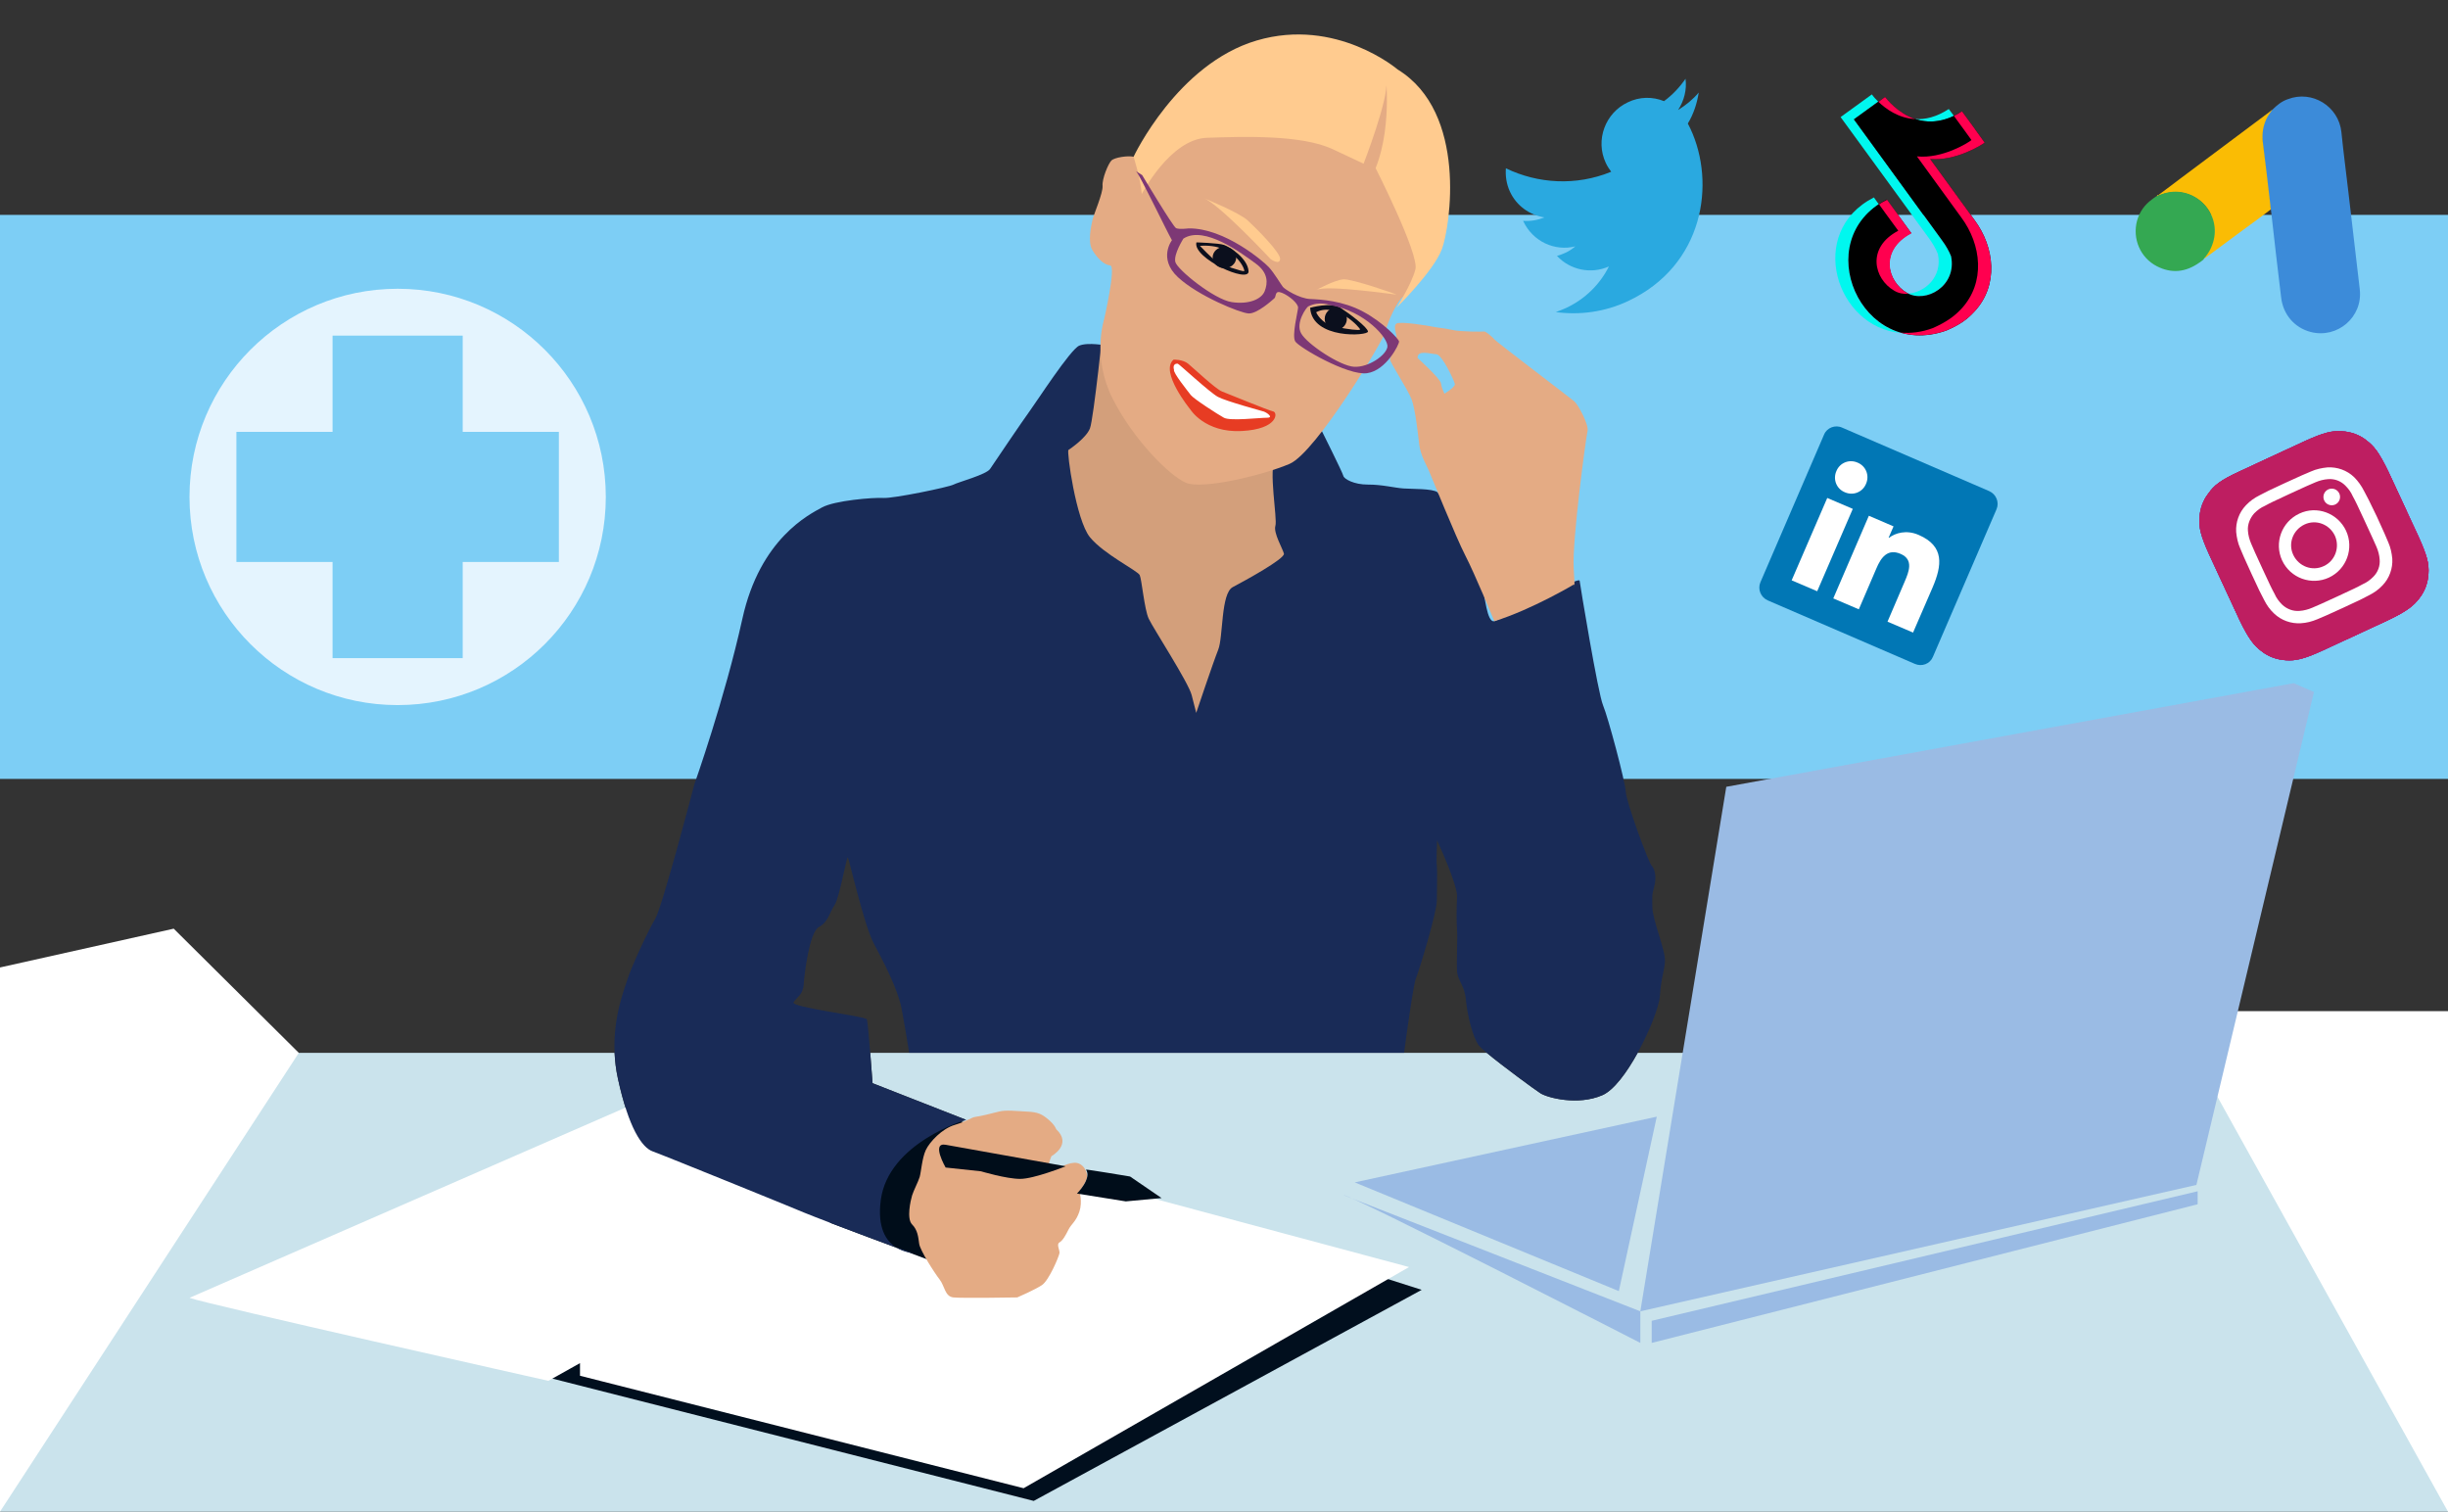
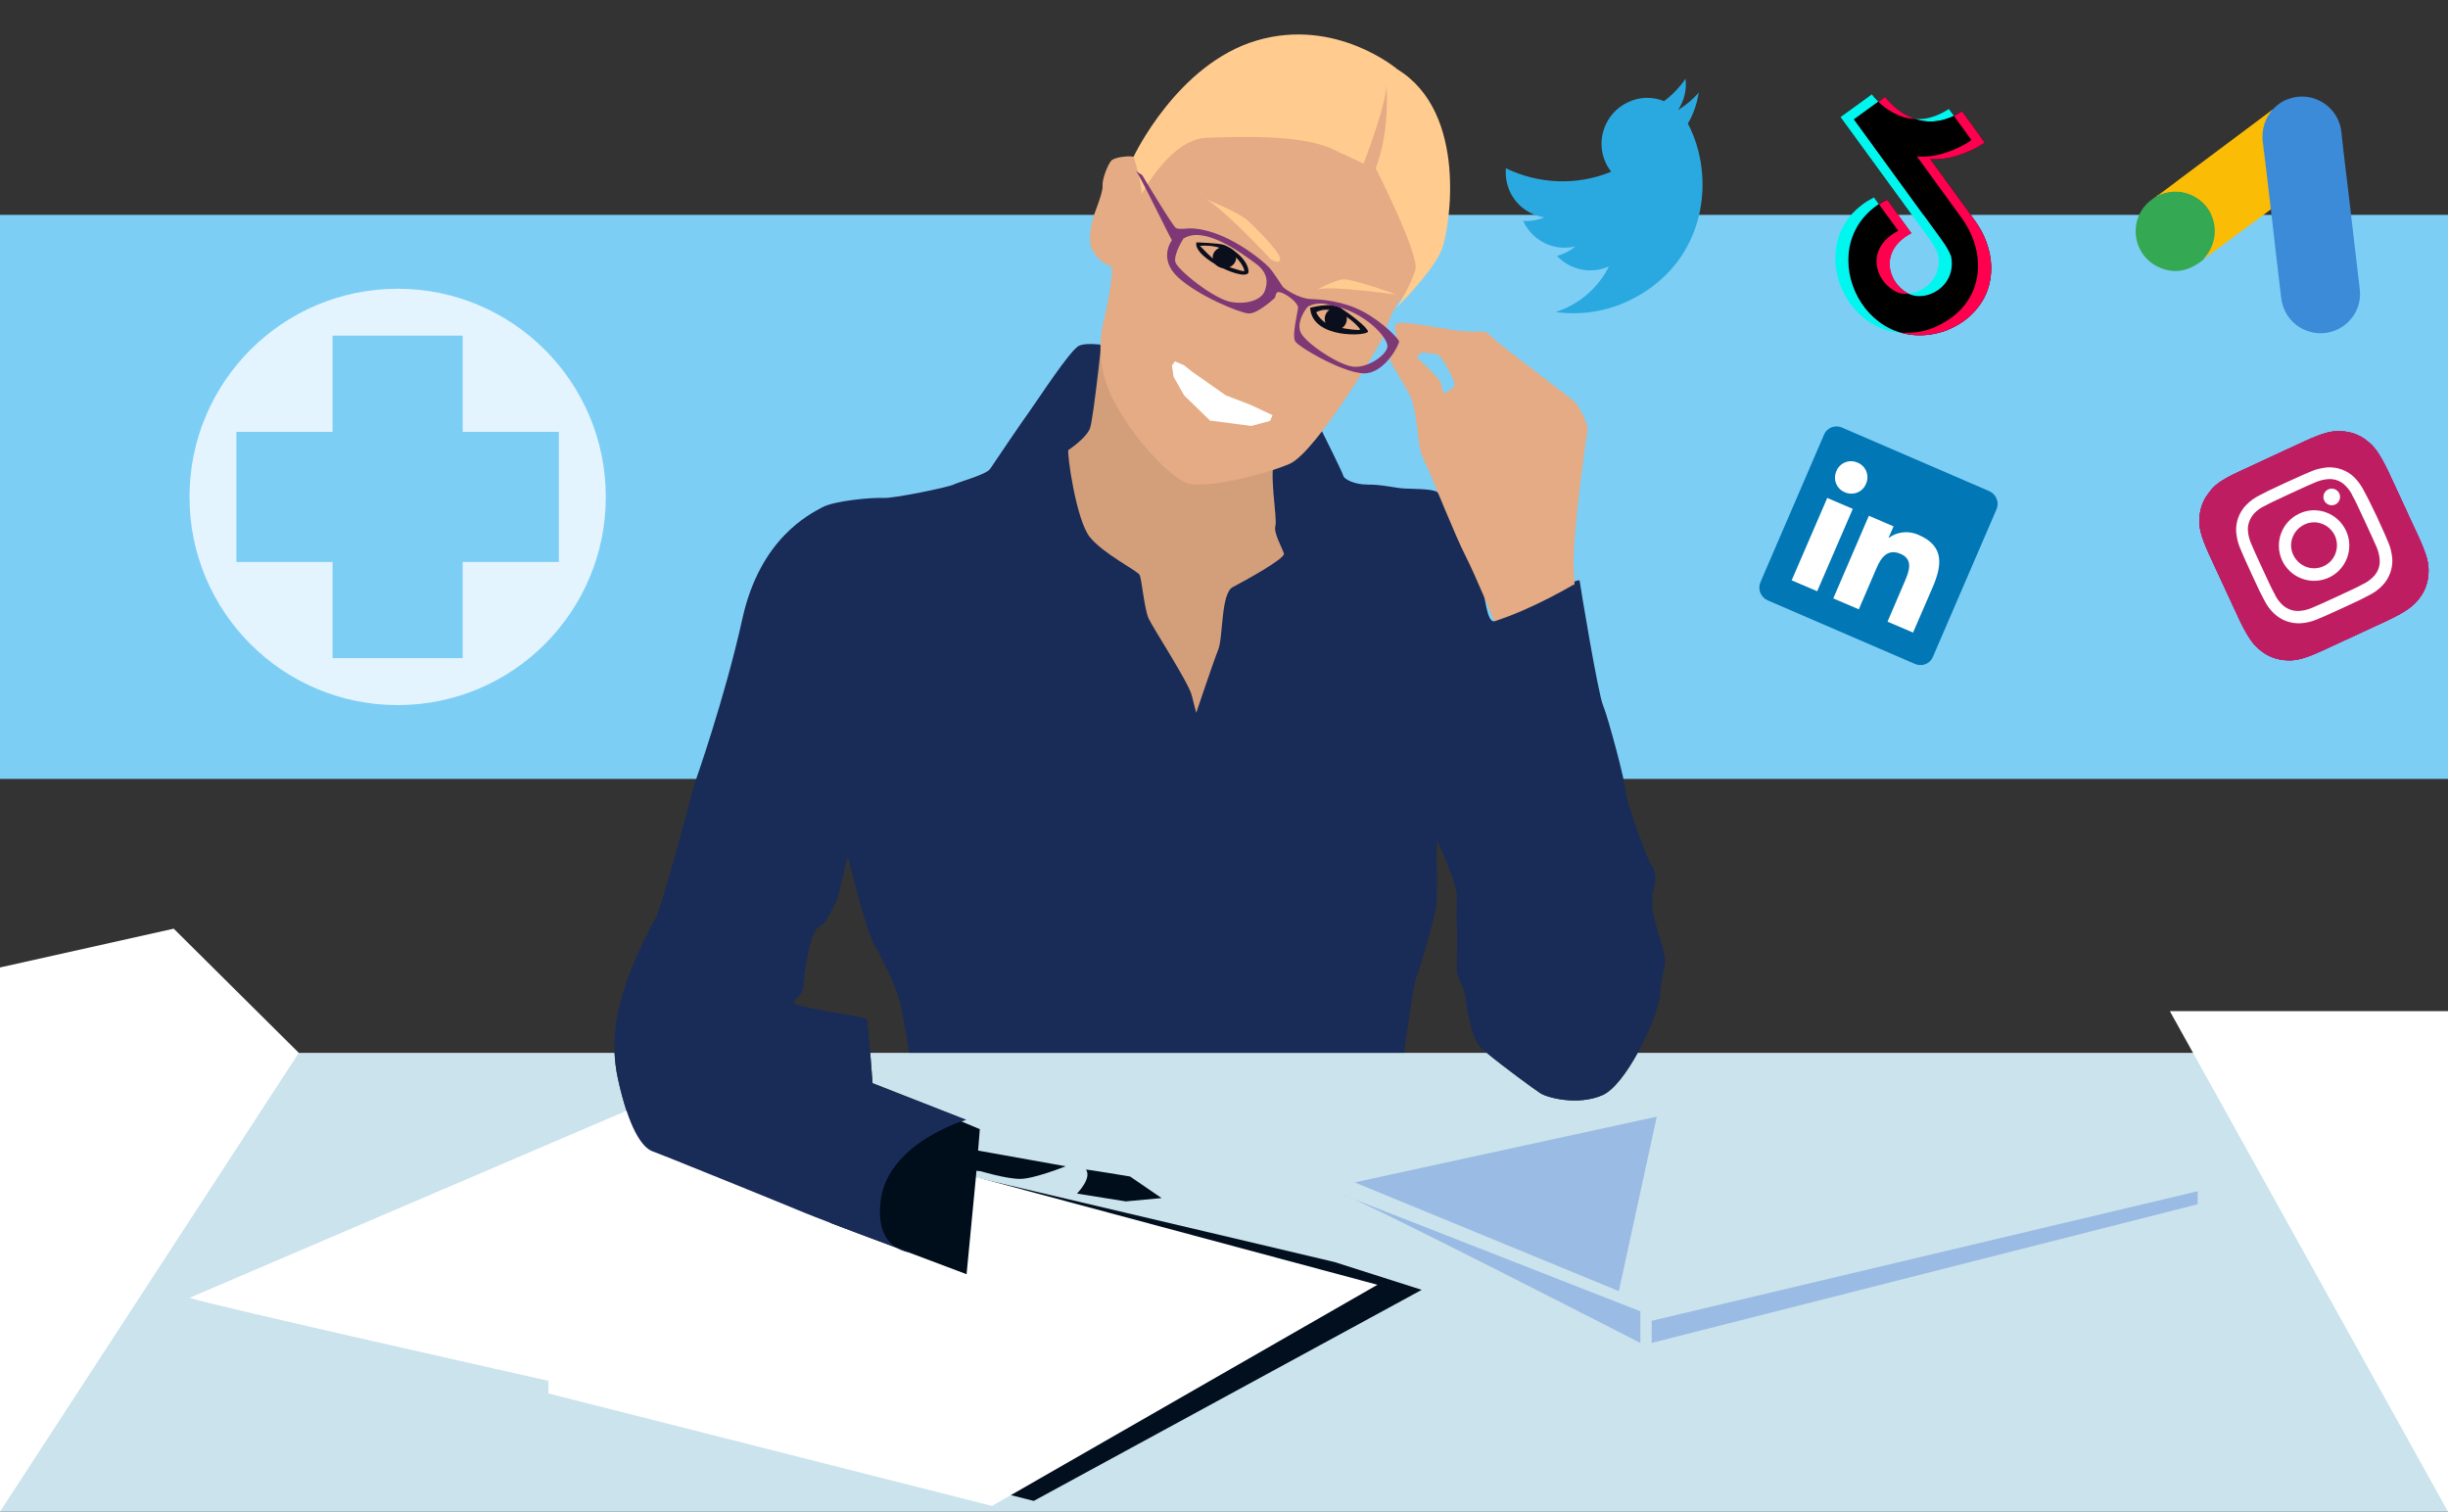
<svg xmlns="http://www.w3.org/2000/svg" xmlns:xlink="http://www.w3.org/1999/xlink" version="1.1" id="Livello_1" x="0px" y="0px" width="853px" height="526.7px" viewBox="0 0 853 526.7" style="enable-background:new 0 0 853 526.7;" xml:space="preserve">
  <rect x="0" y="0" width="853" height="526.7" fill="#333333" stroke="none" />
  <style type="text/css">
	.st0{fill:#7DCEF5;}
	.st1{fill:#CAE3EC;}
	.st2{fill:#010F1E;}
	.st3{fill:#FFFFFF;}
	.st4{fill:#000D1A;}
	.st5{fill:#E4AB84;}
	.st6{fill:none;}
	.st7{fill:#192B57;}
	.st8{fill:#D39F7B;}
	.st9{fill:#E73C23;}
	.st10{fill:#9ABBE4;}
	.st11{fill:#FFCB8F;}
	.st12{fill:#0B0F1D;}
	.st13{fill:#7D3875;}
	.st14{fill:#E4F4FE;}
	.st15{fill:#3C8BD9;}
	.st16{fill:#FABC04;}
	.st17{fill:#34A852;}
	.st18{fill-rule:evenodd;clip-rule:evenodd;fill:url(#SVGID_00000004540367185978797370000010065675155853850812_);}
	.st19{clip-path:url(#SVGID_00000003088580871628579500000008314672037535660171_);}
	.st20{fill:url(#SVGID_00000103258238096361612090000002835020241789123257_);}
	
		.st21{clip-path:url(#SVGID_00000065073251411888336840000002152660120030669973_);fill:url(#SVGID_00000101803588213777012530000000049785281084411793_);}
	.st22{fill-rule:evenodd;clip-rule:evenodd;fill:#BE1E61;}
	.st23{clip-path:url(#SVGID_00000165946303179404488420000001328590028541973676_);}
	.st24{fill:#BE1E61;}
	.st25{clip-path:url(#SVGID_00000118374281441726711650000004863836258094037664_);fill:#BE1E61;}
	.st26{fill:#0177B5;}
	.st27{fill:#2AA9E0;}
	.st28{fill-rule:evenodd;clip-rule:evenodd;fill:#00F7EF;}
	.st29{fill-rule:evenodd;clip-rule:evenodd;}
	.st30{fill-rule:evenodd;clip-rule:evenodd;fill:#FF004F;}
</style>
  <rect x="-109.9" y="74.87" class="st0" width="1061.17" height="196.52" />
  <path class="st1" d="M795.72,366.84c0,0-98.96,0-225.07,0c-3.74,6.8-8.28,13.01-12.29,14.75c-8.59,3.74-19.16,0.88-21.58-0.66  c-1.96-1.25-13.3-9.57-18.72-14.09c-9.52,0-19.13,0-28.8,0c-57.11,0-116.43,0-172.45,0c-4.55,0-9.08,0-13.58,0  c0.44,5.37,0.81,10.57,0.81,10.57l32.59,12.77c0,0-27.08,7.93-29.72,27.96c-1.28,9.68,1.87,14.27,5.26,16.45  c3.01,1.06,5.27,1.8,6.21,1.99c0.51,0.03,0.7,0.02,0.42,0.05c-0.07,0.01-0.23-0.01-0.42-0.05c-1.11-0.07-3.72-0.39-6.21-1.99  c-10.88-3.83-31.24-11.72-31.9-12.05c-0.88-0.44-49.1-20.04-52.84-21.36s-8.37-8.15-12.11-25.32c-0.68-3.14-1.04-6.16-1.17-9.03  c-96.95,0-167.52,0-170.13,0l-90.5,196.18l970.35,7.27L795.72,366.84z" />
  <path class="st2" d="M465,439.72l30.39,9.69l-135.19,73.54L91.57,454.69c0,0,144.88-67.16,146.64-67.71  C239.97,386.43,465,439.72,465,439.72z" />
-   <path class="st3" d="M66.03,452.19c5.28,2.06,125.06,28.92,125.06,28.92l11.01-6.17v4.4l154.57,39.19l134.31-77.06l-247.93-66.5  L66.03,452.19z" />
+   <path class="st3" d="M66.03,452.19c5.28,2.06,125.06,28.92,125.06,28.92v4.4l154.57,39.19l134.31-77.06l-247.93-66.5  L66.03,452.19z" />
  <path class="st4" d="M289.23,426.05c1.26,0.48,47.57,17.91,47.57,17.91l3.3-34.35l1.32-16.18l-12.55-5.28l-37.65-1.16L289.23,426.05  z" />
-   <path class="st5" d="M368.01,393.42c0,0-0.33-1.32-2.64-3.3s-3.8-2.64-7.43-2.81c-3.63-0.17-7.43-0.66-9.91,0  c-2.48,0.66-6.61,1.65-8.09,1.82s-2.81,1.49-7.27,2.81c-4.46,1.32-8.75,5.94-10.07,8.75s-1.65,7.76-2.15,9.41  c-0.5,1.65-2.15,4.79-2.64,6.44c-0.5,1.65-1.98,8.09,0,10.07c1.98,1.98,2.15,4.46,2.48,6.77c0.33,2.31,5.28,10.07,7.1,12.39  c1.82,2.31,1.82,5.94,4.79,6.28c2.97,0.33,22.29,0,22.29,0s6.11-2.64,8.59-4.29c2.48-1.65,5.94-10.01,6.11-11.12  c0.17-1.1-1.16-3.09,0-3.75c1.16-0.66,2.15-2.48,3.14-4.46c0.99-1.98,2.64-2.81,3.8-6.28c1.16-3.47,0-7.1,0-7.1s2.31-2.97,2.64-4.79  c0.33-1.82-1.32-5.28-4.46-5.12s-6.77,2.81-8.42,2.81s0.5-5.12,0.5-5.12S373.79,398.78,368.01,393.42z" />
  <path class="st6" d="M304.49,328.74c-3.3-6.17-8.59-29.28-9.03-29.94c-0.44-0.66-2.86,13.87-4.62,16.51s-2.2,5.94-5.5,7.71  s-5.06,16.51-5.28,20.04c-0.22,3.52-2.42,4.4-3.52,6.17s25.1,4.84,25.54,5.94c0.22,0.56,0.72,6.2,1.17,11.67c4.5,0,9.03,0,13.58,0  c-0.69-4.34-1.8-11.07-2.64-15.41C312.86,344.6,307.79,334.91,304.49,328.74z" />
  <path class="st6" d="M515.42,364.41c-2.2-2.64-4.18-11.01-4.62-16.07s-2.86-6.61-3.08-9.91c-0.22-3.3,0.22-11.67,0-14.31  s-0.23-7.49,0-11.67c0.22-4.18-6.95-19.6-6.95-19.6s-0.32,6.83-0.1,8.81c0.22,1.98,0,7.93,0,12.11s-6.17,24.44-7.27,27.08  c-0.91,2.19-3.34,19.98-4.14,25.98c9.67,0,19.28,0,28.8,0C516.79,365.77,515.84,364.92,515.42,364.41z" />
  <path class="st7" d="M312.17,434.59c2.49,1.6,5.1,1.92,6.21,1.99C317.45,436.39,315.18,435.65,312.17,434.59z" />
  <path class="st7" d="M575.75,315.97c0-4.4-0.22-3.74,0.66-7.05s0.22-6.17-0.88-7.27c-1.1-1.1-8.81-22.02-9.03-25.76  c-0.22-3.74-6.17-25.98-7.93-30.17c-1.76-4.18-7.93-41.61-8.15-43.38c-0.22-1.76-27.08,13.43-29.72,14.09s-3.3-9.25-4.18-11.89  s-13.87-31.71-15.63-33.03s-8.81-1.1-11.89-1.32c-3.08-0.22-7.48-1.38-12.33-1.35c-4.85,0.03-8.37-1.95-8.59-3.05  c-0.22-1.1-7.93-16.51-7.93-16.51l-43.34-29.43l-31.08,0.59c0,0-6.61-1.32-9.69,0c-3.08,1.32-14.75,19.38-17.17,22.68  c-2.42,3.3-12.55,18.28-13.87,20.26c-1.32,1.98-11.01,4.56-12.77,5.47s-20.92,4.87-24.44,4.65c-3.52-0.22-16.95,0.88-21.36,3.3  c-4.4,2.42-21.58,10.79-27.74,38.75c-6.17,27.96-16.73,57.69-16.73,57.69s-11.23,42.94-13.65,46.9c-2.42,3.96-8.59,17.39-9.69,21.14  c-0.9,3.06-5.03,12.73-4.47,25.54c0.13,2.87,0.48,5.89,1.17,9.03c3.74,17.17,8.37,24,12.11,25.32s51.96,20.92,52.84,21.36  c0.66,0.33,21.03,8.22,31.9,12.05c-3.39-2.19-6.54-6.77-5.26-16.45c2.64-20.04,29.72-27.96,29.72-27.96l-32.59-12.77  c0,0-0.38-5.2-0.81-10.57c-0.44-5.47-0.95-11.11-1.17-11.67c-0.44-1.1-26.64-4.18-25.54-5.94s3.3-2.64,3.52-6.17  c0.22-3.52,1.98-18.28,5.28-20.04s3.74-5.06,5.5-7.71s4.18-17.17,4.62-16.51c0.44,0.66,5.72,23.78,9.03,29.94  c3.3,6.17,8.37,15.85,9.69,22.68c0.84,4.34,1.95,11.08,2.64,15.41c56.02,0,115.34,0,172.45,0c0.8-6,3.23-23.79,4.14-25.98  c1.1-2.64,7.27-22.9,7.27-27.08s0.22-10.13,0-12.11c-0.22-1.98,0.1-8.81,0.1-8.81s7.17,15.41,6.95,19.6  c-0.22,4.18-0.21,9.03,0,11.67s-0.22,11.01,0,14.31c0.22,3.3,2.64,4.84,3.08,9.91s2.42,13.43,4.62,16.07  c0.42,0.5,1.37,1.36,2.64,2.42c5.42,4.52,16.76,12.84,18.72,14.09c2.42,1.54,12.99,4.4,21.58,0.66c4.01-1.75,8.54-7.96,12.29-14.75  c4.28-7.76,7.52-16.29,7.75-19.82c0.44-6.61,1.54-8.37,1.76-12.11C580.38,331.17,575.75,320.38,575.75,315.97z" />
-   <path class="st7" d="M318.38,436.58c0.19,0.04,0.34,0.06,0.42,0.05C319.09,436.6,318.89,436.61,318.38,436.58z" />
  <polygon class="st5" points="394.98,54.62 409.46,65.96 483.06,28.19 497.48,41.85 485.5,71.46 452.79,74.87 384.52,80.1 " />
  <path class="st8" d="M384.63,111.64c0,0-3.54,34.35-4.85,37.65c-1.31,3.3-6.82,7.05-7.48,7.49c-0.66,0.44,2.62,24.44,7.48,30.39  c4.85,5.94,16.63,11.67,17.35,13.21c0.72,1.54,1.6,11.89,3.14,15.19c1.54,3.3,13.87,22.24,14.97,26.64c1.1,4.4,1.58,6.17,1.58,6.17  s5.91-17.61,7.67-22.02c1.76-4.4,0.88-19.6,5.06-21.8c4.18-2.2,18.28-9.91,17.83-11.67s-3.73-7.27-2.97-9.69s-2.52-19.82,0-23.34  c2.52-3.52-34.54-48.42-34.61-48.43S384.63,111.64,384.63,111.64z" />
  <g>
    <path class="st4" d="M329.5,398.86l41.83,7.49c0,0-11.01,4.4-15.85,4.4c-4.84,0-13.65-2.64-13.65-2.64l-12.33-1.32   C329.5,406.79,324.38,397.95,329.5,398.86z" />
    <path class="st4" d="M378.41,407.53c-0.15-0.21,15.36,2.39,15.36,2.39l10.98,7.51l-12.47,1.16l-17.01-2.72   C375.27,415.87,380.56,410.51,378.41,407.53z" />
  </g>
  <path class="st5" d="M416.78,37.88c-0.66,0.44-21.8,28.84-21.8,28.84s1.98-11.67,0-12.11c-1.98-0.44-6.61,0.22-7.71,1.32  c-1.1,1.1-3.3,6.39-3.08,8.81c0.22,2.42-3.08,9.91-3.52,11.89c-0.44,1.98-1.76,7.71,0,10.57s3.96,5.06,6.17,5.28  c2.2,0.22-2.2,19.16-2.2,19.16s-4.18,12.99,3.08,27.3c7.27,14.31,19.82,26.86,25.54,29.28s26.86-2.64,36.11-6.61  c9.25-3.96,33.03-43.6,33.47-46.24c0.44-2.64,4.18-11.04,6.17-12.02c1.98-0.98,10.35-21.45,10.35-21.45l-18.94-46.68l-27.96-1.98  L416.78,37.88z" />
  <polygon class="st3" points="412.6,137.75 421.63,146.54 436.05,148.41 442.54,146.65 443.42,144.67 435.72,141.04 427.13,137.75   415.35,129.48 412.6,127.28 409.41,125.9 408.36,127.33 408.94,131.3 " />
-   <path class="st9" d="M443.64,143.35c-1.65-0.33-15.52-6.06-17.81-6.94c-2.29-0.89-9.93-8.14-11.81-9.68  c-1.87-1.55-5.09-1.43-5.09-1.43c-4.98,4.18,5.86,17.39,5.86,17.39s5.06,8.15,17.84,7.49C445.41,149.52,445.3,143.68,443.64,143.35z   M441.44,145.55c-2.64,0-12.77,1.21-14.97,0s-10.57-6.61-11.56-7.93c-0.99-1.32-6.28-7.82-5.83-8.81c0,0-0.77-2.2,1.32-2.09  c0.35,0.02,11.12,10.02,13.98,11.56s15.52,4.95,16.18,5.17C441.22,143.68,444.08,145.55,441.44,145.55z" />
  <path class="st5" d="M548.56,139.83c-1.43-1.21-27.41-20.92-27.85-21.58c-0.44-0.66-3.08-2.86-3.52-2.75s-8.37,0.11-11.12-0.54  c-2.75-0.65-5.28-0.78-6.72-1.11c-1.43-0.33-11.45-1.98-12.76-1.1c-1.32,0.88,0.32,4.18,0,4.95c-0.32,0.77,0,3.63,0,3.63  c-0.87,0-2.21,2.86-2.21,3.96s6.17,10.35,7.49,13.87s2.2,11.89,2.64,15.63s2.42,7.05,3.3,9.03c0.88,1.98,9.47,23.34,12.77,29.72  s10.13,22.9,10.13,22.9c13.1-4.07,27.85-12.88,27.85-12.88s0.33,3.74-0.22-5.72c-0.55-9.47,4.29-45.58,4.84-47.63  C553.74,148.16,549.99,141.04,548.56,139.83z M503.31,137.16c0,0-0.99-1.95-1.21-3.61c-0.22-1.65-8.15-8.81-8.15-8.81  c-0.11-2.97,4.4-1.43,6.5-1.32c2.1,0.11,6.27,9.25,6.49,10.35C507.17,134.87,503.31,137.16,503.31,137.16z" />
  <polygon class="st10" points="577.3,389.07 564.08,449.85 472.05,411.97 " />
  <path class="st10" d="M468.08,416.38c3.08,0,103.49,51.52,103.49,51.52v-11.01L468.08,416.38z" />
  <path class="st11" d="M397.85,67.61c0,0,9.91-19.16,22.68-19.6c12.77-0.44,33.03-1.1,43.82,3.96s10.79,5.06,10.79,5.06  s8.81-22.68,7.93-28.84c-0.88-6.17,2.64,14.53-3.74,30.39c0,0,15.19,29.94,13.87,35.23c-1.32,5.28-6.61,13.43-6.61,13.43  s12.99-12.77,15.85-20.48c2.86-7.71,9.03-47.56-15.41-62.53c0,0-21.36-18.28-49.1-10.13s-42.94,40.51-42.94,40.51  S397.41,62.1,397.85,67.61z" />
  <path class="st11" d="M419.2,68.93c0,0,12.55,5.06,15.63,7.93c3.08,2.86,11.45,11.23,11.23,13.43c-0.22,2.2-3.3,0-3.3,0  S424.49,70.69,419.2,68.93z" />
  <path class="st11" d="M458.62,101.06c0,0,6.39-3.51,9.47-3.73c3.08-0.22,18.06,5.06,18.5,5.28S462.14,99.06,458.62,101.06z" />
  <path class="st12" d="M426.5,85.33c-1.95-0.66-9.61-0.88-9.61-0.88c-1.43,5.5,18.5,14.53,18.17,10.02  C434.73,89.96,428.45,85.99,426.5,85.33z M433.52,94.47c-0.55,0.22-7.93-2.2-9.47-3.2c-1.54-1-5.94-5.6-5.94-5.6  C430.32,84.67,434.07,94.25,433.52,94.47z" />
  <path class="st12" d="M467.09,107.24c-3.19-2.09-10.57,0-10.57,0c0.66,11.12,20.37,9.8,20.15,8.26  C476.45,113.96,470.29,109.33,467.09,107.24z M473.92,114.84c-0.33,0.33-4.07,0-8.92-1.1c-4.84-1.1-6.39-4.95-6.39-4.95  C465.66,105.04,474.25,114.51,473.92,114.84z" />
  <ellipse class="st12" cx="426.65" cy="89.72" rx="4.11" ry="3.73" />
  <circle class="st12" cx="465.45" cy="111.1" r="3.86" />
  <path class="st13" d="M474.94,108.56c-7.1-3.8-14.61-4.21-18.41-4.38c-3.8-0.17-8.83-3.38-9.5-4.21c-0.66-0.83-3.05-4.87-4.87-6.85  s-15.44-13.71-27.99-13.54c0,0-3.27,0.41-4.36-0.08C408.72,79,397.98,61,397.98,61l-2.17-1.38c1.02,0.63,11.12,21.69,12.55,24.08  c0,0-4.93,6.36,2.09,12.88c7.02,6.52,21.64,12.47,24.61,12.63c2.97,0.17,8.25-4.62,9-5.28c0.74-0.66,0-2.97,2.64-1.9  c2.64,1.07,5.7,3.8,5.61,5.2c-0.08,1.4-2.23,9.66-0.99,11.72s18.33,12,25.02,11.08c6.69-0.92,11.31-10.17,11.15-11.08  C487.32,118.06,482.04,112.36,474.94,108.56z M440.67,101.46c-1.07,2.72-5.37,4.71-11.48,3.8c-6.11-0.91-18.99-11.31-19.65-13.99  c-0.66-2.68,2.81-8.13,2.81-8.13c7.35-4.79,20.64,5.37,25.18,8.67S441.74,98.74,440.67,101.46z M471.88,127.8  c-4.95-0.25-16.43-7.93-18.5-11.64c-2.06-3.72,1.88-9.12,2.48-9.41c3.96-1.98,7.68-0.43,7.68-0.43  c11.97,2.04,20.39,11.58,19.9,14.55S476.84,128.05,471.88,127.8z" />
  <polygon class="st3" points="0,526.7 104.12,366.84 60.53,323.57 -46.48,347.46 " />
  <polygon class="st3" points="853,526.7 756.08,352.3 864.08,352.3 911.64,452.19 " />
-   <polygon class="st10" points="601.52,274.14 571.57,456.89 765.33,412.85 806.29,241.11 799.24,238.03 " />
  <polygon class="st10" points="575.53,467.9 765.77,419.59 765.77,415.06 575.53,460.19 " />
  <path class="st14" d="M138.56,100.61c-40.05,0-72.53,32.47-72.53,72.53c0,40.05,32.47,72.53,72.53,72.53s72.53-32.47,72.53-72.53  C211.08,133.08,178.61,100.61,138.56,100.61z M161.23,195.81v33.51h-45.35v-33.51H82.37v-45.35h33.51v-33.51h45.35v33.51h33.51  v45.35H161.23z" />
  <g>
    <path class="st15" d="M791.76,38.27c1.6-1.6,3.3-3,5.4-3.7c8.5-3.3,17.8,2.5,18.7,11.5c0.7,6.9,1.6,13.7,2.4,20.6   c1.3,11.4,2.7,22.8,4,34.2c1.1,9.6-7.8,17.2-17.1,14.8c-5.7-1.5-9.6-6.1-10.3-12c-1.2-10-2.4-20.1-3.5-30.1c0-0.2-0.1-0.4-0.1-0.6   c-0.3-0.6-0.3-1.3-0.4-1.9c-0.5-4.5-1.1-9-1.6-13.4c-0.3-2.9-0.7-5.8-1-8.7c-0.3-2.6,0.1-5.1,1.2-7.5   C789.96,40.27,790.66,39.07,791.76,38.27" />
    <path class="st16" d="M791.76,38.27c-0.7,1-1.5,2-2,3.1c-1.2,2.5-1.6,5.2-1.3,8c0.9,7.2,1.8,14.5,2.6,21.7c0.1,0.7,0.1,1.3,0.2,1.9   c-3.2,2.4-6.4,4.8-9.6,7.1c-4.5,3.3-9,6.7-13.5,10c-0.1-0.1-0.1-0.1-0.1-0.2c0.1-0.3,0.3-0.4,0.4-0.7c3.2-4,3.9-8.6,2.3-13.4   c-1-2.9-3-5.2-5.6-6.8c-3.4-2.1-7.1-2.5-11-1.5c-0.7,0.2-1.3,0.6-2,0.7c-0.1-0.1-0.2-0.1-0.1-0.2c2.6-1.9,5.1-3.8,7.6-5.7   c10.6-7.9,21.1-15.8,31.7-23.7C791.46,38.37,791.56,38.37,791.76,38.27" />
    <path class="st17" d="M752.06,68.07c0.8-0.3,1.6-0.6,2.4-0.8c10-2.7,19.3,6.4,16.9,16.4c-0.6,2.4-1.7,4.5-3.3,6.3   c-0.1,0.2-0.2,0.3-0.3,0.5c-0.5,0.4-1,0.8-1.5,1.1c-4.7,3.3-9.6,3.8-14.7,1.2c-5.8-3-8.6-9.6-6.9-15.9c0.9-3.1,2.6-5.5,5.2-7.4   c0.5-0.4,1.1-0.8,1.7-1.2C751.76,68.27,751.76,67.97,752.06,68.07" />
    <path class="st16" d="M752.06,68.07c-0.2,0.1-0.3,0.3-0.5,0.2c0.1-0.2,0.2-0.3,0.4-0.4L752.06,68.07" />
  </g>
  <g>
    <g>
      <g>
        <radialGradient id="SVGID_00000047773221106223444710000001649424864108778892_" cx="930.57" cy="206.862" r="84.837" gradientTransform="matrix(0.906 -0.422 0.422 0.906 -79.632 406.582)" gradientUnits="userSpaceOnUse">
          <stop offset="0" style="stop-color:#D81081" />
          <stop offset="0.999" style="stop-color:#5266B0" />
        </radialGradient>
        <path id="SVGID_1_" style="fill-rule:evenodd;clip-rule:evenodd;fill:url(#SVGID_00000047773221106223444710000001649424864108778892_);" d="     M780.59,164.15l22.4-10.4c7-3.2,9.8-3.7,13-3.5s6.1,1.2,8.6,3.2c2.5,1.9,4.4,4.1,7.7,11l10.4,22.4c3.2,7,3.7,9.8,3.5,13     s-1.2,6.1-3.2,8.6c-1.9,2.5-4.1,4.4-11,7.7l-22.4,10.4c-7,3.2-9.8,3.7-13,3.5s-6.1-1.2-8.6-3.2c-2.5-1.9-4.4-4.1-7.7-11     l-10.4-22.4c-3.2-7-3.7-9.8-3.5-13s1.2-6.1,3.2-8.6C771.39,169.25,773.59,167.35,780.59,164.15z" />
      </g>
      <g>
        <g>
          <defs>
            <path id="SVGID_00000090283717953616874160000017876633379506632845_" d="M780.59,164.15l22.4-10.4c7-3.2,9.8-3.7,13-3.5       s6.1,1.2,8.6,3.2c2.5,1.9,4.4,4.1,7.7,11l10.4,22.4c3.2,7,3.7,9.8,3.5,13s-1.2,6.1-3.2,8.6c-1.9,2.5-4.1,4.4-11,7.7l-22.4,10.4       c-7,3.2-9.8,3.7-13,3.5s-6.1-1.2-8.6-3.2c-2.5-1.9-4.4-4.1-7.7-11l-10.4-22.4c-3.2-7-3.7-9.8-3.5-13s1.2-6.1,3.2-8.6       C771.39,169.25,773.59,167.35,780.59,164.15z" />
          </defs>
          <clipPath id="SVGID_00000091005554973257424300000015675204103638315185_">
            <use xlink:href="#SVGID_00000090283717953616874160000017876633379506632845_" style="overflow:visible;" />
          </clipPath>
          <g style="clip-path:url(#SVGID_00000091005554973257424300000015675204103638315185_);">
            <g>
              <radialGradient id="SVGID_00000115483619438624969220000015607437573083232407_" cx="930.57" cy="206.862" r="84.837" gradientTransform="matrix(0.906 -0.422 0.422 0.906 -79.632 406.582)" gradientUnits="userSpaceOnUse">
                <stop offset="0" style="stop-color:#D81081" />
                <stop offset="0.999" style="stop-color:#5266B0" />
              </radialGradient>
              <polygon id="SVGID_4_" style="fill:url(#SVGID_00000115483619438624969220000015607437573083232407_);" points="        789.59,235.85 851.99,206.85 822.99,144.35 760.59,173.45       " />
            </g>
            <g>
              <g>
                <defs>
-                   <polygon id="SVGID_00000092422153681567992290000013461307211862208422_" points="789.59,235.85 851.99,206.85           822.99,144.35 760.59,173.45         " />
-                 </defs>
+                   </defs>
                <clipPath id="SVGID_00000052065916284459287080000000419951997422950846_">
                  <use xlink:href="#SVGID_00000092422153681567992290000013461307211862208422_" style="overflow:visible;" />
                </clipPath>
                <radialGradient id="SVGID_00000178911392882587492440000011479738844838646422_" cx="930.57" cy="206.862" r="84.837" gradientTransform="matrix(0.906 -0.422 0.422 0.906 -79.632 406.582)" gradientUnits="userSpaceOnUse">
                  <stop offset="0" style="stop-color:#D81081" />
                  <stop offset="0.999" style="stop-color:#5266B0" />
                </radialGradient>
                <polygon style="clip-path:url(#SVGID_00000052065916284459287080000000419951997422950846_);fill:url(#SVGID_00000178911392882587492440000011479738844838646422_);" points="         781.29,258.75 874.89,215.15 831.29,121.55 737.69,165.15        " />
              </g>
            </g>
          </g>
        </g>
      </g>
    </g>
    <g>
      <g>
        <path id="SVGID_8_" class="st22" d="M780.59,164.15l22.4-10.4c7-3.2,9.8-3.7,13-3.5s6.1,1.2,8.6,3.2c2.5,1.9,4.4,4.1,7.7,11     l10.4,22.4c3.2,7,3.7,9.8,3.5,13s-1.2,6.1-3.2,8.6c-1.9,2.5-4.1,4.4-11,7.7l-22.4,10.4c-7,3.2-9.8,3.7-13,3.5s-6.1-1.2-8.6-3.2     c-2.5-1.9-4.4-4.1-7.7-11l-10.4-22.4c-3.2-7-3.7-9.8-3.5-13s1.2-6.1,3.2-8.6C771.39,169.25,773.59,167.35,780.59,164.15z" />
      </g>
      <g>
        <g>
          <defs>
            <path id="SVGID_00000177486336908594788500000012478211504136565664_" d="M780.59,164.15l22.4-10.4c7-3.2,9.8-3.7,13-3.5       s6.1,1.2,8.6,3.2c2.5,1.9,4.4,4.1,7.7,11l10.4,22.4c3.2,7,3.7,9.8,3.5,13s-1.2,6.1-3.2,8.6c-1.9,2.5-4.1,4.4-11,7.7l-22.4,10.4       c-7,3.2-9.8,3.7-13,3.5s-6.1-1.2-8.6-3.2c-2.5-1.9-4.4-4.1-7.7-11l-10.4-22.4c-3.2-7-3.7-9.8-3.5-13s1.2-6.1,3.2-8.6       C771.39,169.25,773.59,167.35,780.59,164.15z" />
          </defs>
          <clipPath id="SVGID_00000062188317691763649980000010496528190844828069_">
            <use xlink:href="#SVGID_00000177486336908594788500000012478211504136565664_" style="overflow:visible;" />
          </clipPath>
          <g style="clip-path:url(#SVGID_00000062188317691763649980000010496528190844828069_);">
            <g>
              <rect id="SVGID_10_" x="771.89" y="155.76" transform="matrix(0.906 -0.422 0.422 0.906 -4.899 358.194)" class="st24" width="68.8" height="68.8" />
            </g>
            <g>
              <g>
                <defs>
                  <rect id="SVGID_00000151536281282581631470000011819101981470325695_" x="771.93" y="155.73" transform="matrix(0.26 -0.966 0.966 0.26 412.995 919.247)" width="68.8" height="68.8" />
                </defs>
                <clipPath id="SVGID_00000094595564542673651770000001143300517548118940_">
                  <use xlink:href="#SVGID_00000151536281282581631470000011819101981470325695_" style="overflow:visible;" />
                </clipPath>
                <rect x="754.69" y="138.45" transform="matrix(0.906 -0.422 0.422 0.906 -4.868 358.211)" style="clip-path:url(#SVGID_00000094595564542673651770000001143300517548118940_);fill:#BE1E61;" width="103.3" height="103.3" />
              </g>
            </g>
          </g>
        </g>
      </g>
    </g>
    <g>
      <path class="st3" d="M801.19,178.95c-6.2,2.9-8.8,10.2-6,16.3c2.9,6.2,10.2,8.8,16.3,6c6.2-2.9,8.8-10.2,6-16.3    C814.59,178.75,807.29,176.05,801.19,178.95z M809.69,197.25c-4,1.9-8.7,0.1-10.6-3.9c-1.9-4-0.1-8.7,3.9-10.6    c4-1.9,8.7-0.1,10.6,3.9C815.39,190.65,813.69,195.45,809.69,197.25z" />
      <circle class="st3" cx="812.49" cy="173.15" r="2.9" />
      <path class="st3" d="M823.79,171.15c-0.9-1.8-2.1-3.5-3.5-4.9c-2.5-2.4-5.9-3.6-9.3-3.4c-2,0.2-3.9,0.6-5.7,1.4    c-2.4,1-3.1,1.3-9,4c-5.9,2.7-6.6,3.1-8.9,4.3c-1.8,0.9-3.4,2-4.8,3.5c-2.4,2.5-3.6,5.9-3.4,9.3c0.2,2,0.6,3.9,1.4,5.7    c1,2.4,1.3,3.1,4,9s3.1,6.6,4.3,8.9c0.9,1.8,2,3.4,3.5,4.8c2.5,2.4,5.9,3.6,9.3,3.4c2-0.1,3.9-0.6,5.8-1.4c2.4-1,3.1-1.3,9-4    c5.9-2.7,6.6-3.1,8.9-4.3c1.8-0.9,3.4-2,4.8-3.5c2.4-2.5,3.6-5.9,3.4-9.3c-0.2-2-0.6-3.9-1.4-5.7c-1-2.4-1.3-3.1-4-9    C825.39,174.15,824.99,173.35,823.79,171.15z M828.09,190.55L828.09,190.55c0.6,1.4,1,2.9,1.1,4.4c0.2,2.2-0.6,4.4-2.2,6    c-1.1,1.1-2.3,2-3.7,2.6c-2.2,1.2-2.9,1.5-8.7,4.2c-5.9,2.7-6.5,3-8.9,4c-1.4,0.6-2.9,1-4.4,1.1c-2.2,0.2-4.4-0.6-6.1-2.2    c-1.1-1.1-2-2.3-2.6-3.7c-1.2-2.2-1.5-2.9-4.2-8.7c-2.7-5.9-3-6.5-4-8.9c-0.6-1.4-1-2.9-1.1-4.4c-0.2-2.2,0.7-4.4,2.2-6.1    c1.1-1.1,2.3-2,3.7-2.6c2.2-1.2,2.9-1.5,8.7-4.2c5.9-2.7,6.5-3,8.9-4c1.4-0.6,2.9-1,4.4-1.1c2.2-0.2,4.4,0.6,6,2.2    c1.1,1.1,2,2.3,2.6,3.7c1.2,2.2,1.5,2.9,4.2,8.7C826.79,187.65,827.09,188.25,828.09,190.55z" />
    </g>
  </g>
  <g>
    <path class="st26" d="M693.1,171.1L641.9,149c-2.4-1.1-5.3,0-6.3,2.4l-22.2,51.5c-1,2.4,0.1,5.2,2.6,6.3l51.2,22.1   c2.5,1.1,5.3,0,6.3-2.4l22.2-51.5C696.7,175,695.6,172.2,693.1,171.1z" />
    <path class="st3" d="M636.7,173.5l8.9,3.8L633.2,206l-8.9-3.8L636.7,173.5z M647.3,161.2c2.9,1.2,4.2,4.5,2.9,7.4   c-1.2,2.9-4.5,4.2-7.4,2.9c-2.9-1.2-4.2-4.5-2.9-7.4C641.1,161.2,644.4,159.9,647.3,161.2" />
    <path class="st3" d="M651.2,179.7l8.6,3.7l-1.7,3.9l0.1,0.1c2.2-1.7,6.1-2.9,10.4-1c9,3.9,8.1,10.6,4.8,18.3l-6.8,15.7l-8.9-3.8   l6-14c1.4-3.3,3.2-7.6-1.4-9.6c-4.6-2-6.9,1.3-8.5,5.1l-6.1,14.2l-8.9-3.8L651.2,179.7z" />
  </g>
  <path class="st27" d="M591.92,32.24c-2,2.4-4.5,4.4-7.2,6.1c2.1-3.2,3.1-7.1,2.6-10.9c-2,2.9-4.5,5.6-7.5,7.8  c-3.9-1.6-8.5-1.6-12.6,0.4c-7.9,3.7-11.4,13.2-7.7,21.1c0.5,1.1,1.2,2.2,1.9,3.1c-12.2,5-25.5,4.2-36.7-1.2  c-0.2,2.7,0.2,5.5,1.4,8.1c2.3,5,6.9,8.2,12,9c-2.4,1-4.9,1.4-7.4,1.2c0,0.1,0.1,0.1,0.1,0.2c3.3,7,10.9,10.5,18.1,8.7  c-1.1,0.9-2.2,1.7-3.6,2.3c-0.9,0.4-1.9,0.8-2.8,1c4.5,4.9,11.8,6.5,18.1,3.7c-3.1,6.2-8.3,11.4-15,14.5c-1.2,0.5-2.3,1-3.5,1.4  c8.3,1.1,17,0,25.1-3.8c26.5-12.4,30.7-41.1,21.8-60.1c-0.3-0.6-0.6-1.2-0.9-1.8C590.12,39.74,591.32,36.04,591.92,32.24z" />
  <g>
    <path class="st28" d="M662.25,115.99c-22.5-1.9-33-35.1-9.3-47.2l1.8,2.5C636.15,83.49,643.85,110.59,662.25,115.99z M667.35,41.49   c3.5,0.2,7.4-0.7,11.7-3.5l1.8,2.4C675.65,42.89,671.05,42.69,667.35,41.49z M652.25,32.89c0.6,0.9,1.5,1.8,2.2,2.5l-8.5,6.2   l30.7,42.1c1.4,1.9,2.5,3.8,3.2,5.6c2.1,10.1-8.4,16.2-14.9,13c5.8-0.4,12-5.9,10.3-13.8c-0.7-1.8-1.8-3.7-3.2-5.6l-30.7-42.1   L652.25,32.89z" />
    <path class="st29" d="M656.85,33.79L656.85,33.79c0.8,1,11.3,14.9,26.8,5c9.6,13.1,0,0,7.9,10.9c-1.1,0.9-10.2,6.5-19,5.7   l15.4,21.2c7.1,9.5,8.6,22.8,0,32c-2.4,2.6-4.9,4.5-9.8,6.6c-29.8,10.5-48-31.7-20.7-45.7c8.5,11.7,0,0,8.5,11.7   c-11.2,5.9-8.5,16.8-1.4,20.9c6.5,3.7,17.4-2.4,15.3-12.8c-0.7-1.8-1.8-3.7-3.2-5.6l-30.6-42.1L656.85,33.79z" />
    <path class="st30" d="M654.75,71.19c0.9-0.6,1.8-1.1,2.8-1.6c8.5,11.7,0,0,8.5,11.7c-11.2,5.9-8.5,16.8-1.4,20.9   c0.1,0.1,0.3,0.1,0.4,0.2c-1.8,0.1-3.5-0.2-5-1.1c-7.1-4.1-9.8-15,1.4-20.9C653.65,69.69,660.15,78.69,654.75,71.19z M680.85,40.39   c0.9-0.4,1.9-1,2.8-1.6c9.6,13.1,0,0,7.9,10.9c-1.1,0.9-10.2,6.5-19,5.7l15.4,21.2c7.1,9.5,8.6,22.8,0,32c-2.4,2.6-4.9,4.5-9.8,6.6   c-5.8,2-11.2,2.1-15.9,0.7c3.5,0.3,7.3-0.1,11.3-1.6c4.9-2.2,7.4-4.1,9.8-6.6c8.6-9.2,7.1-22.5,0-32l-15.4-21.2   c8.9,0.9,18-4.8,19-5.7C679.65,38.69,687.35,49.39,680.85,40.39z M656.85,33.79L656.85,33.79c0.5,0.6,4.3,5.6,10.5,7.7   c-5.9-0.3-10.3-3.6-12.8-6L656.85,33.79z" />
  </g>
</svg>